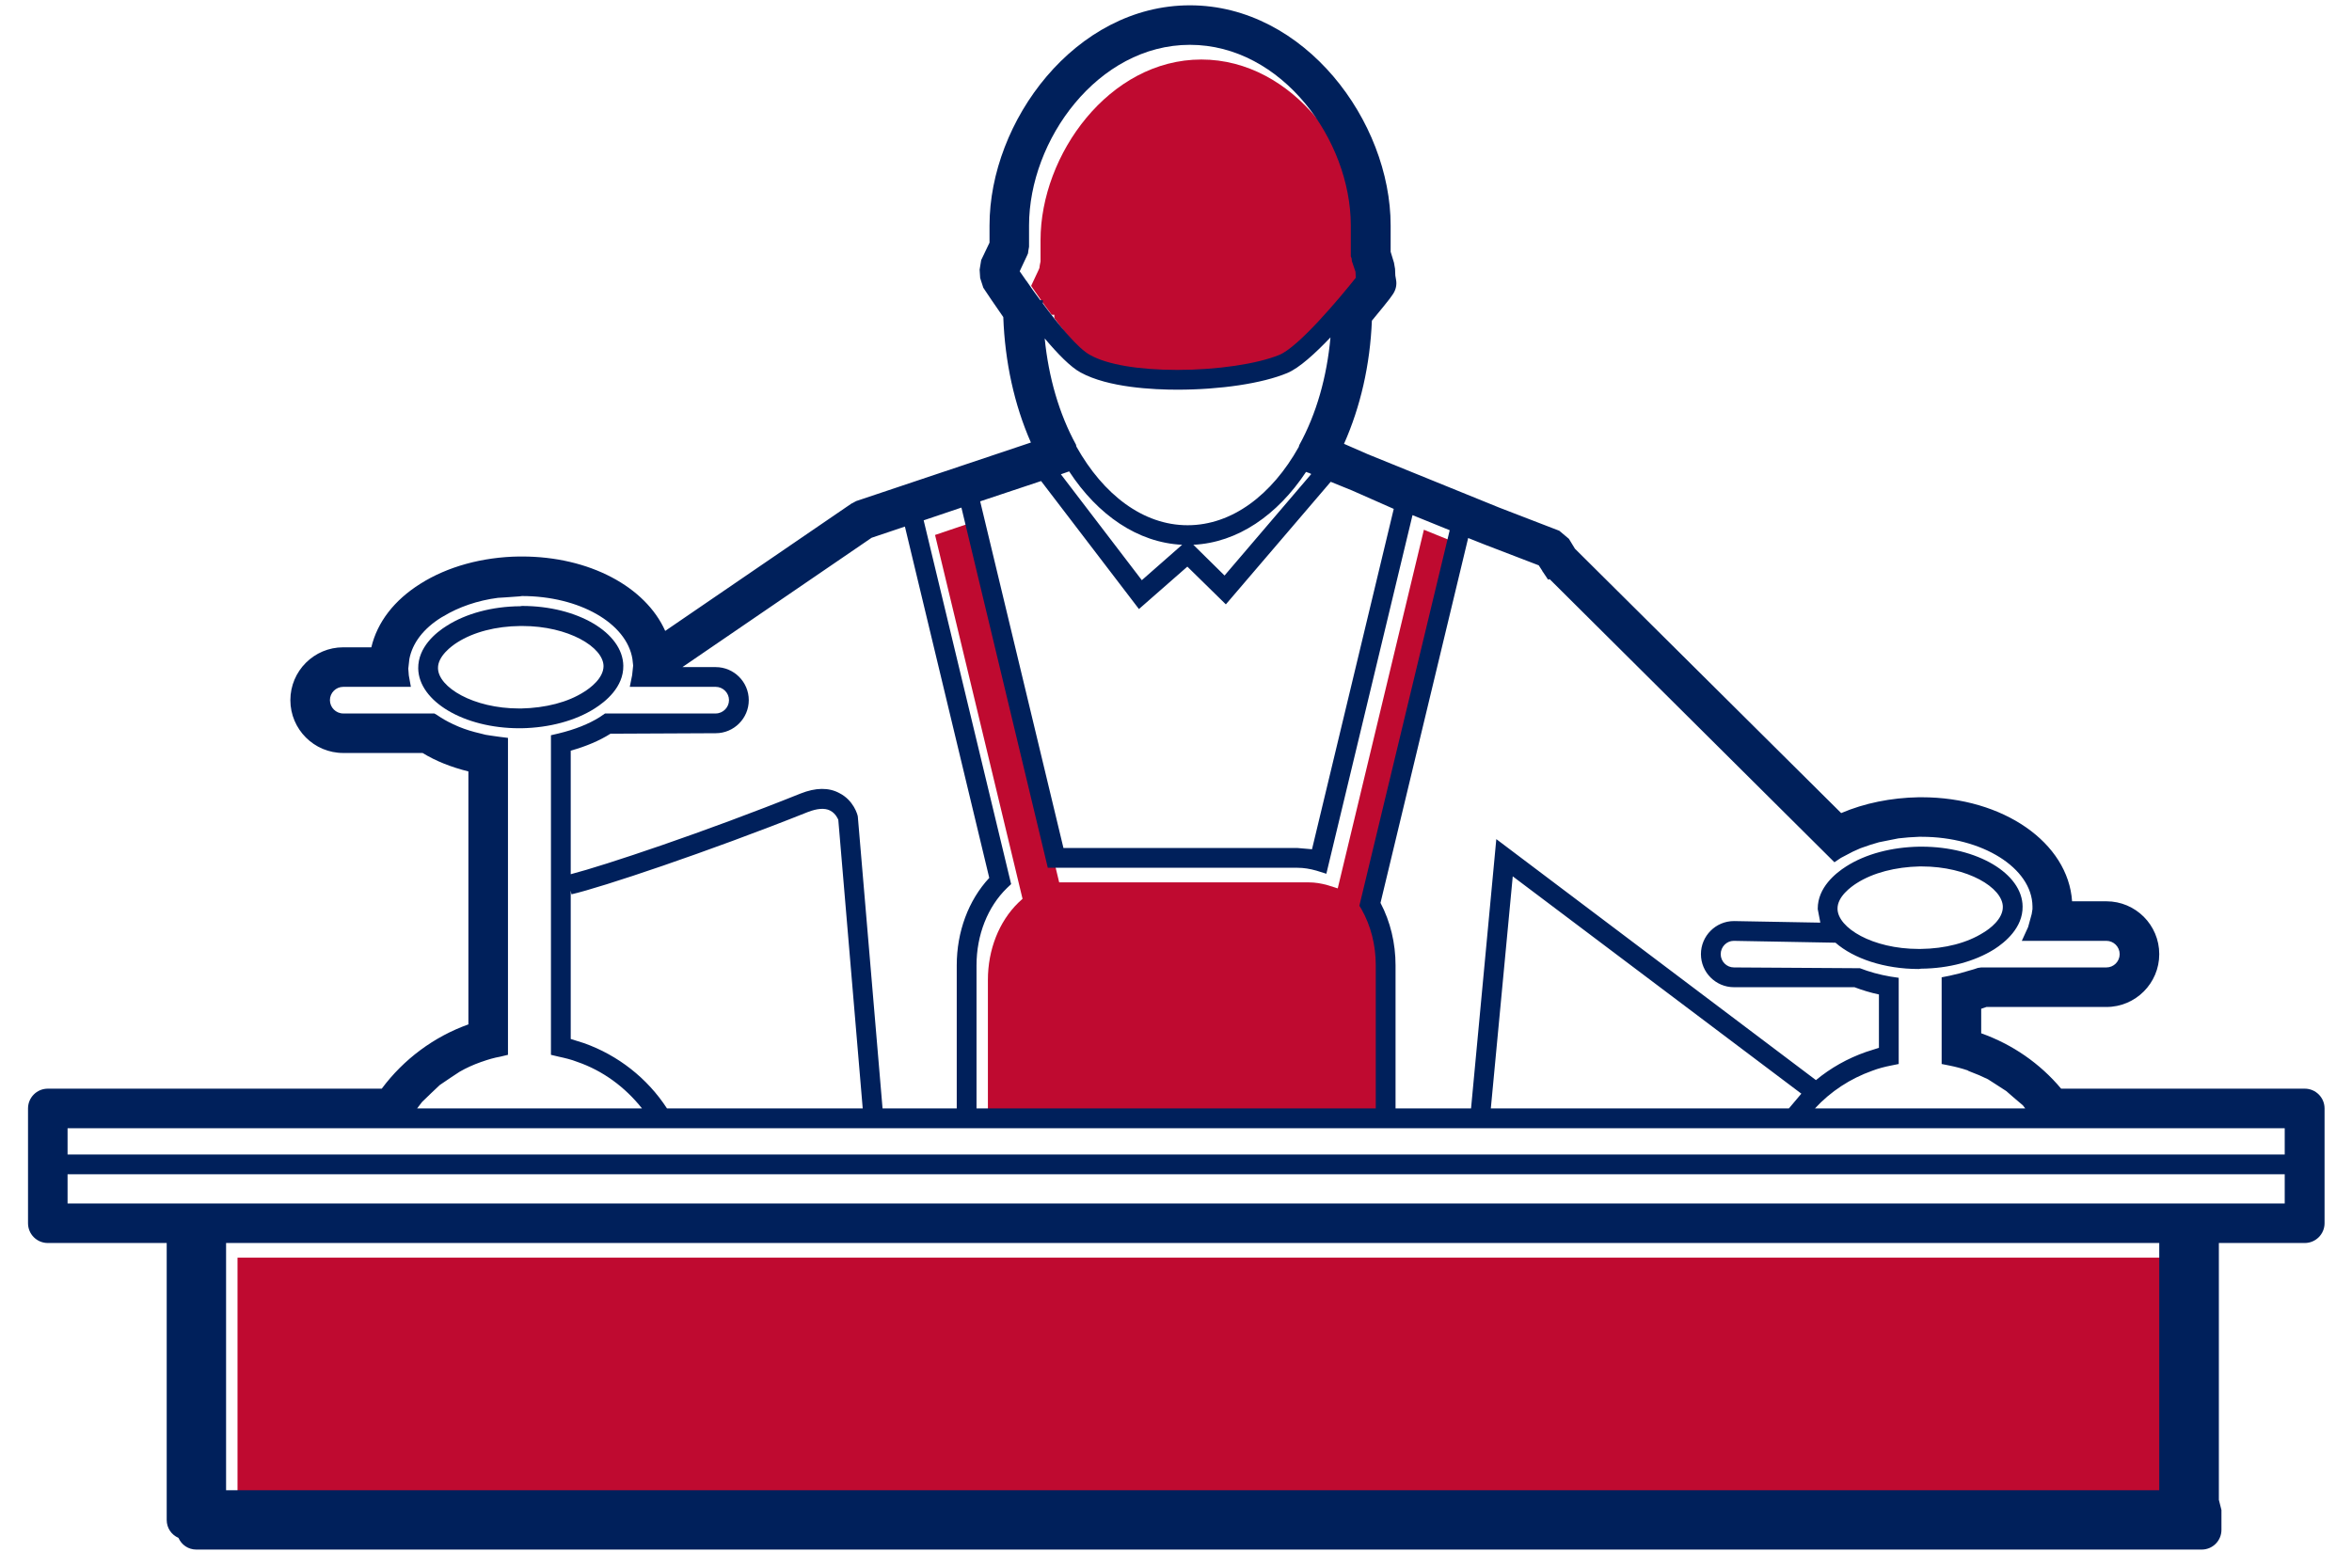
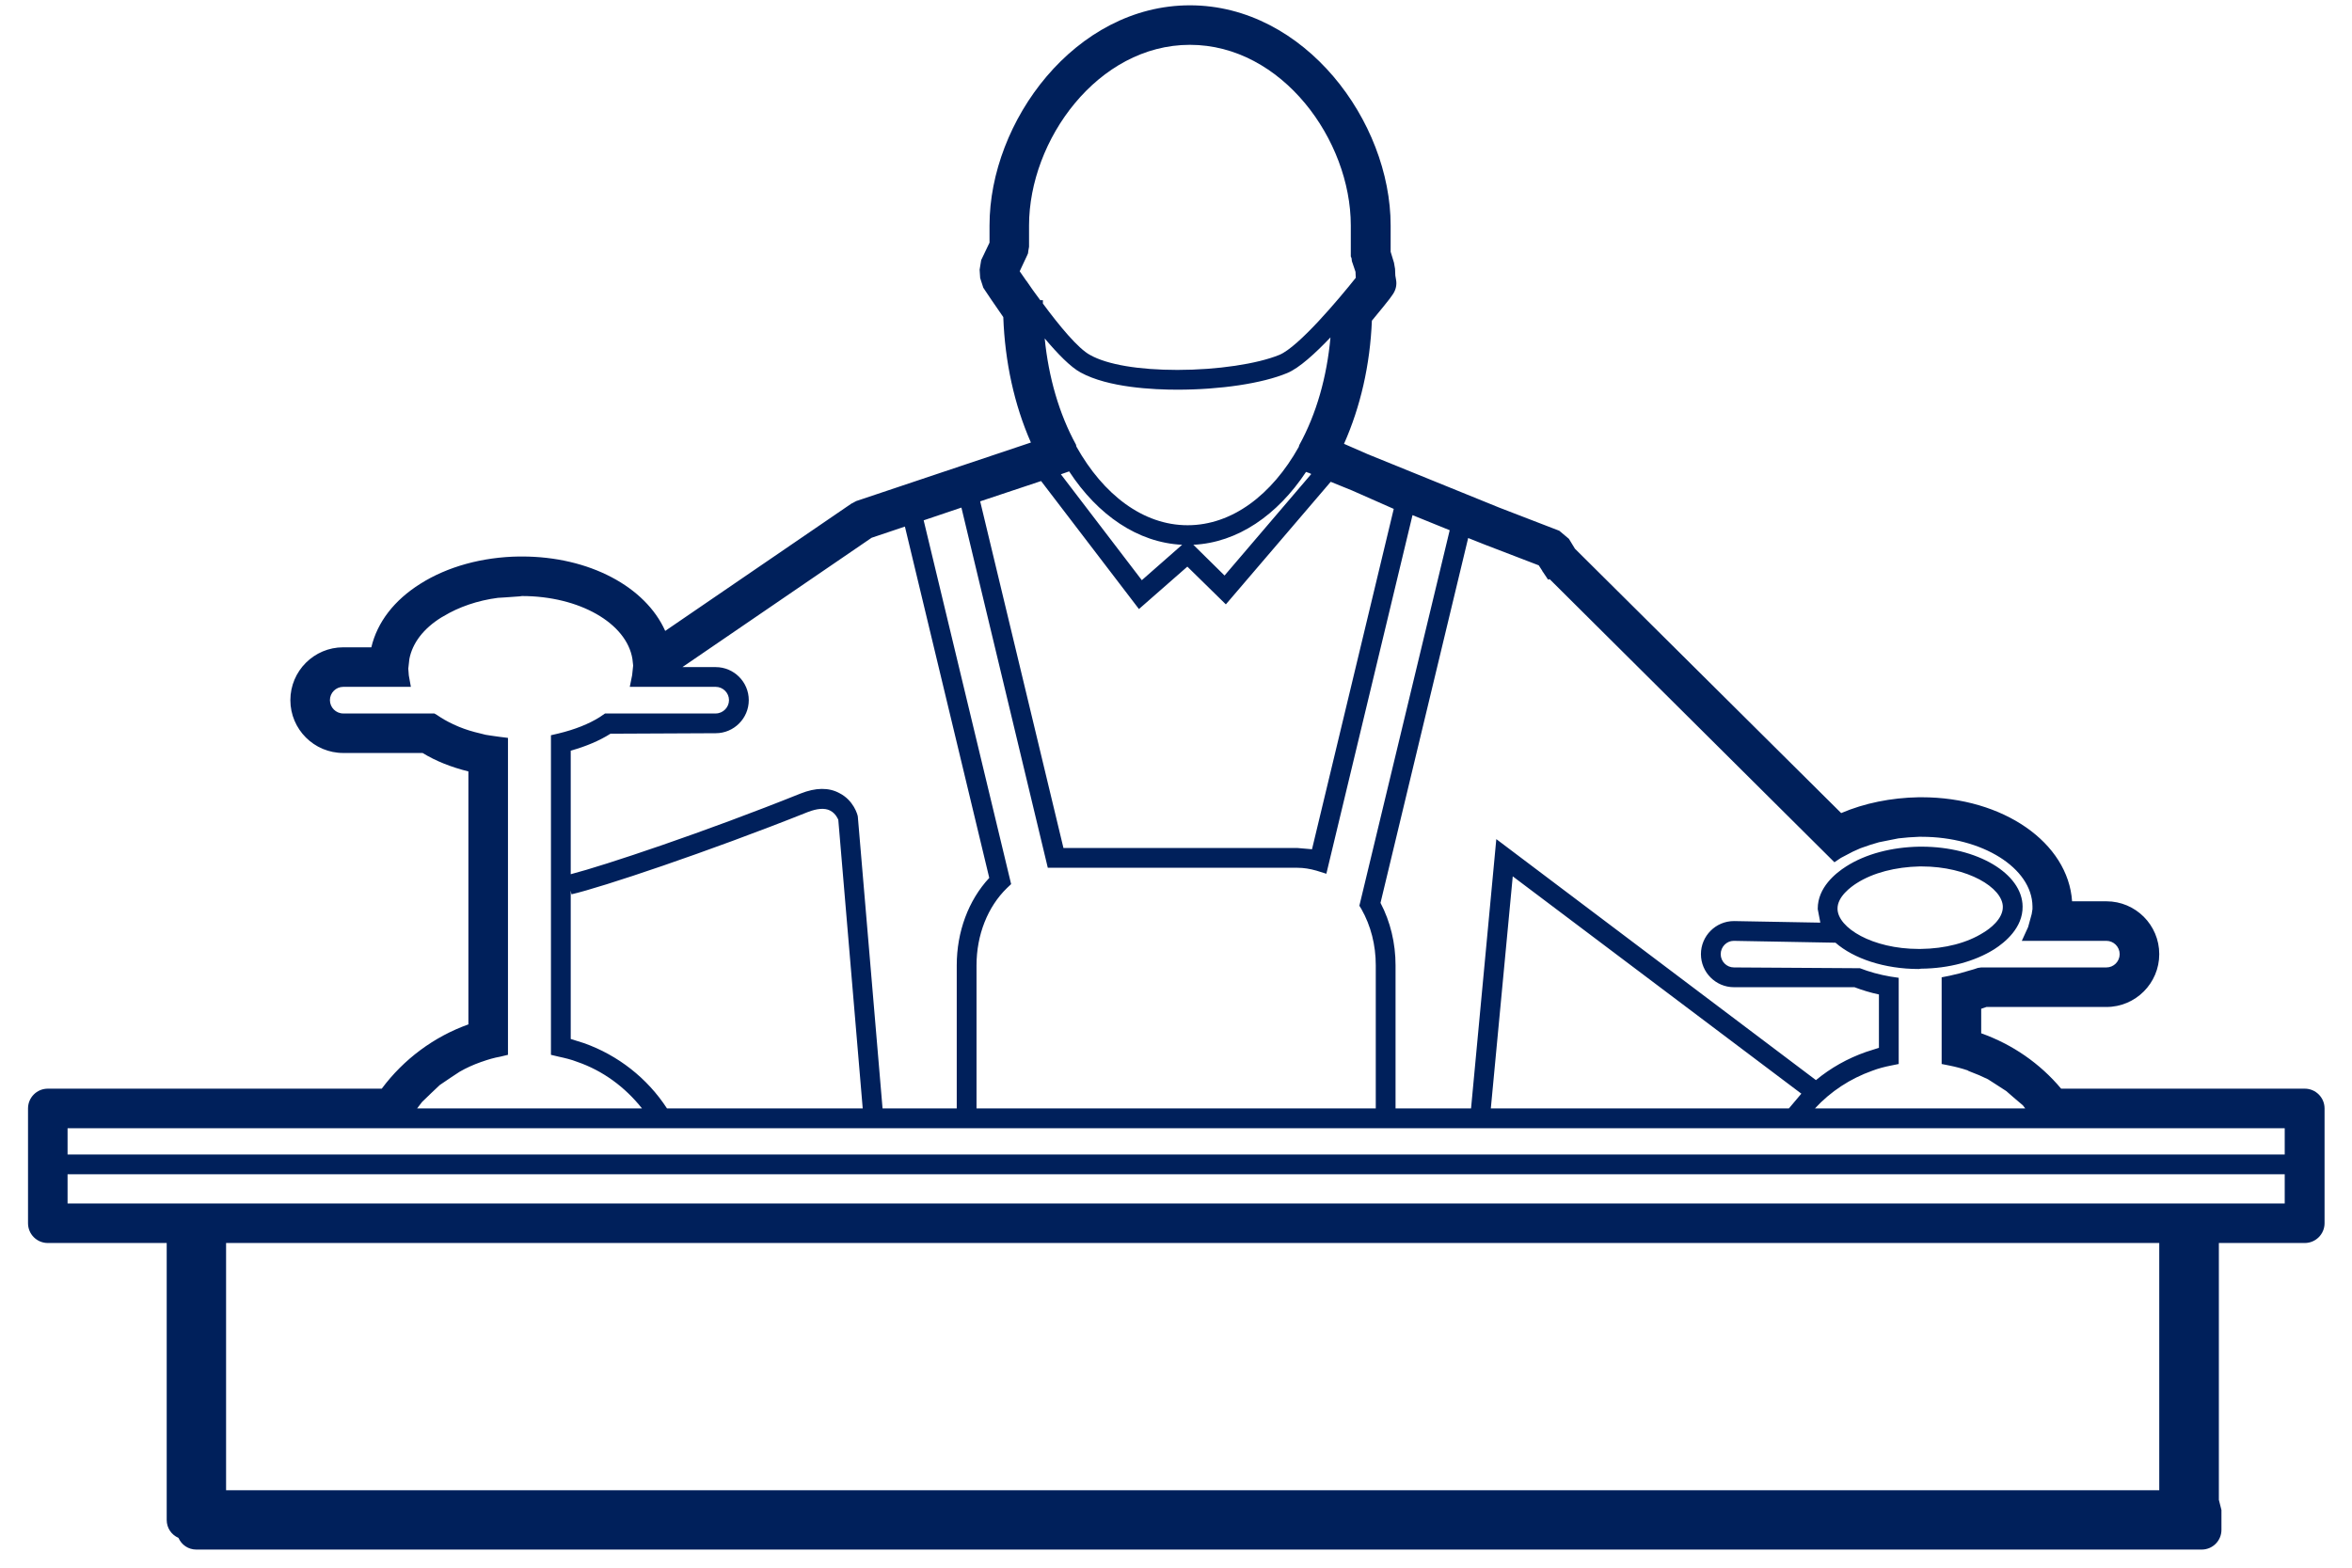
<svg xmlns="http://www.w3.org/2000/svg" width="81" height="54" viewBox="0 0 81 54" fill="none">
-   <path d="M74.756 43.321V51.836H8.18V43.321H74.756Z" fill="#BF0A30" />
-   <path d="M50.318 18.767L47.207 31.702L47.281 31.82C47.603 32.394 47.772 33.056 47.772 33.755V38.685H34.022V33.755C34.022 32.707 34.408 31.74 35.07 31.094L35.215 30.96L32.202 18.427L33.502 17.987L36.477 30.394H45.075C45.29 30.394 45.505 30.429 45.73 30.493L46.07 30.601L49.037 18.247L50.318 18.767Z" fill="#BF0A30" />
-   <path d="M47.074 9.866L47.084 10.072C46.5 10.807 45.12 12.449 44.457 12.726C43.696 13.039 42.314 13.246 40.944 13.246C39.625 13.246 38.532 13.066 37.939 12.734C37.529 12.519 36.864 11.713 36.309 10.959V10.844H36.218C36.039 10.611 35.878 10.378 35.744 10.182L35.736 10.171L35.511 9.847L35.771 9.292L35.797 9.23L35.808 9.142L35.835 9.005V8.271C35.835 5.331 38.199 2.05 41.373 2.05C44.546 2.05 46.913 5.331 46.913 8.271V9.284V9.338L46.94 9.402L46.948 9.499L47.074 9.866Z" fill="#BF0A30" />
  <path d="M25.106 24.117C25.106 23.866 24.898 23.659 24.648 23.659H21.689L21.77 23.257L21.805 22.925L21.78 22.7C21.582 21.464 19.95 20.531 17.977 20.531L17.897 20.542L17.406 20.577L17.146 20.593C16.446 20.684 15.8 20.909 15.28 21.223L15.2 21.268C14.581 21.652 14.203 22.153 14.098 22.7L14.061 23.032L14.079 23.265L14.15 23.659H13.38H11.82C11.568 23.659 11.362 23.866 11.362 24.117C11.362 24.367 11.568 24.576 11.82 24.576H14.75H14.959L15.047 24.627L15.173 24.71C15.351 24.825 15.549 24.924 15.755 25.013L15.819 25.04C16.042 25.131 16.275 25.203 16.545 25.265L16.723 25.31L16.894 25.337L17.197 25.38L17.494 25.417V26.018V35.788V36.334L17.226 36.398C17.02 36.434 16.811 36.495 16.607 36.568L16.58 36.576L16.553 36.586C16.302 36.675 16.06 36.784 15.827 36.918L15.53 37.114L15.146 37.374L14.859 37.645L14.535 37.958L14.364 38.181H22.11C21.528 37.447 20.765 36.881 19.878 36.576C19.673 36.495 19.456 36.444 19.242 36.398L18.974 36.334V25.326L19.234 25.265C19.789 25.131 20.274 24.941 20.657 24.699L20.837 24.576H24.648C24.898 24.576 25.106 24.367 25.106 24.117ZM29.711 38.181L28.87 28.24C28.87 28.24 28.789 28.017 28.583 27.918C28.403 27.827 28.143 27.846 27.819 27.972C24.378 29.344 20.703 30.572 19.681 30.805L19.655 30.679V35.788L20.113 35.932C21.276 36.345 22.29 37.133 22.971 38.181H29.711ZM34.069 30.239L31.164 18.138L30.017 18.524L23.501 22.979H24.648C25.275 22.979 25.787 23.49 25.787 24.117C25.787 24.745 25.275 25.256 24.648 25.256L21.025 25.273C20.641 25.516 20.175 25.712 19.655 25.857V30.113C20.802 29.818 24.289 28.653 27.57 27.334C28.09 27.128 28.537 27.12 28.905 27.318C29.398 27.567 29.534 28.062 29.542 28.124L30.394 38.181H32.949V33.252C32.949 32.096 33.351 31.011 34.069 30.239ZM39.323 19.985L40.711 18.765C39.186 18.693 37.806 17.744 36.82 16.237L36.535 16.337L39.323 19.985ZM44.745 15.332C45.337 14.257 45.696 12.984 45.82 11.622C45.3 12.168 44.745 12.678 44.332 12.849C43.472 13.209 42.019 13.423 40.55 13.423C39.717 13.423 38.165 13.351 37.216 12.831C36.865 12.643 36.417 12.177 35.978 11.657C36.112 12.992 36.471 14.248 37.055 15.315L37.071 15.385C37.996 17.036 39.366 18.092 40.899 18.092C42.432 18.092 43.804 17.044 44.727 15.396L44.745 15.332ZM42.172 19.824L45.158 16.328L45.085 16.291H45.077L44.978 16.256C43.992 17.744 42.62 18.693 41.097 18.765L42.172 19.824ZM46.691 9.569L46.682 9.362L46.557 8.995L46.546 8.896L46.52 8.834V8.778V7.767C46.52 4.827 44.153 1.544 40.979 1.544C37.806 1.544 35.439 4.827 35.439 7.767V8.502L35.415 8.636L35.404 8.725L35.377 8.789L35.117 9.344L35.34 9.666L35.351 9.676C35.485 9.874 35.646 10.105 35.825 10.34H35.916V10.456C36.471 11.209 37.135 12.016 37.546 12.23C38.138 12.563 39.232 12.742 40.55 12.742C41.92 12.742 43.301 12.536 44.064 12.222C44.727 11.944 46.107 10.303 46.691 9.569ZM45.184 29.253L47.999 17.529L46.557 16.892L45.828 16.596L42.217 20.818L40.891 19.518L39.224 20.979L35.854 16.57L33.756 17.269L36.624 29.21H44.683L45.184 29.253ZM46.815 31.199L49.926 18.264L48.645 17.744L45.678 30.097L45.337 29.99C45.112 29.926 44.898 29.891 44.683 29.891H36.085L33.11 17.484L31.81 17.923L34.822 30.454L34.678 30.59C34.016 31.234 33.63 32.202 33.63 33.252V38.181H47.38V33.252C47.38 32.552 47.211 31.89 46.887 31.316L46.815 31.199ZM61.607 38.181L62.036 37.672L52.097 30.186L51.342 38.181H61.607ZM68.311 32.121C68.519 31.997 68.983 31.657 68.975 31.234C68.967 30.58 67.774 29.845 66.179 29.845H66.107C65.282 29.864 64.512 30.06 63.947 30.419C63.748 30.545 63.274 30.885 63.282 31.306C63.292 31.96 64.483 32.687 66.08 32.687H66.142C66.984 32.678 67.747 32.48 68.311 32.121ZM72.999 32.866C72.999 32.616 72.794 32.408 72.543 32.408H70.626H69.629L69.846 31.933L69.969 31.486L69.996 31.316V31.217C69.98 29.899 68.267 28.824 66.179 28.824H66.088C65.847 28.832 65.614 28.851 65.381 28.878L65.112 28.931L64.708 29.012L64.413 29.1L64.072 29.218L63.812 29.334L63.4 29.55L63.175 29.701L53.368 19.949L53.314 19.966L53.135 19.698L53.126 19.689L53.108 19.652L52.992 19.473L51.218 18.792L51.127 18.757L50.562 18.532L47.543 31.1C47.883 31.746 48.061 32.49 48.061 33.252V38.181H50.661L51.531 28.904L62.539 37.205C63.049 36.784 63.623 36.46 64.26 36.236L64.708 36.093V34.255C64.413 34.193 64.126 34.104 63.866 34.005H59.715C59.087 34.005 58.578 33.493 58.578 32.866C58.578 32.239 59.087 31.727 59.715 31.727L62.69 31.781L62.601 31.316V31.298C62.601 30.572 63.212 30.078 63.579 29.845C64.252 29.414 65.147 29.181 66.097 29.164H66.179C68.088 29.164 69.648 30.087 69.656 31.226C69.666 31.96 69.047 32.462 68.68 32.697C68.007 33.118 67.12 33.359 66.16 33.367L66.08 33.378C64.896 33.378 63.837 33.019 63.212 32.472L59.706 32.408C59.463 32.408 59.259 32.616 59.259 32.866C59.259 33.118 59.463 33.324 59.715 33.324L64.054 33.351C64.376 33.477 64.727 33.574 65.102 33.638L65.389 33.681V36.65L65.121 36.704C64.906 36.747 64.692 36.801 64.483 36.881C63.722 37.152 63.049 37.591 62.504 38.181H69.747L69.666 38.074L69.35 37.806L69.091 37.581L68.734 37.35L68.463 37.176C68.267 37.079 68.061 36.991 67.844 36.91L67.774 36.881V36.873C67.559 36.801 67.353 36.747 67.139 36.704L66.868 36.65V36.093V34.22V33.664L67.147 33.609L67.487 33.528L67.98 33.386L68.115 33.341L68.23 33.324H68.294H72.543C72.794 33.324 72.999 33.118 72.999 32.866ZM74.362 51.333V42.816H7.786V51.333H74.362ZM78.683 39.768V38.862H2.327V39.768H78.683ZM78.683 41.454V40.449H2.327V41.454H6.422H7.105H78.683ZM80.055 38.181V42.135C80.055 42.51 79.75 42.816 79.374 42.816H76.415V51.663L76.504 52.014V52.695C76.504 53.072 76.201 53.376 75.823 53.376H6.763C6.486 53.376 6.253 53.215 6.146 52.973C5.902 52.866 5.741 52.633 5.741 52.354V42.816H1.646C1.268 42.816 0.965 42.51 0.965 42.135V38.181C0.965 37.806 1.268 37.5 1.646 37.5H13.147C13.9 36.487 14.948 35.707 16.131 35.286V26.573C15.53 26.422 15.01 26.216 14.554 25.937H11.82C10.815 25.937 10 25.12 10 24.117C10 23.113 10.815 22.297 11.82 22.297H12.788C12.994 21.429 13.576 20.674 14.474 20.11C15.406 19.518 16.615 19.186 17.88 19.169H17.977C20.292 19.169 22.228 20.209 22.909 21.732L29.317 17.35L29.489 17.259L35.503 15.243C34.93 13.943 34.608 12.464 34.552 10.922C34.23 10.456 33.978 10.089 33.916 9.99L33.863 9.909L33.756 9.577L33.737 9.29L33.791 8.958L34.078 8.358V7.767C34.078 4.181 37.026 0.183 40.979 0.183C44.933 0.183 47.892 4.181 47.892 7.767V8.673L48.007 9.049L48.044 9.263L48.053 9.488L48.079 9.641C48.114 9.829 48.061 10.017 47.945 10.169L47.855 10.295C47.793 10.376 47.559 10.671 47.246 11.046C47.184 12.571 46.852 14.015 46.286 15.288L47.103 15.645L51.63 17.484L53.7 18.282L54.032 18.561L54.239 18.901L63.408 28.007C64.207 27.666 65.121 27.479 66.08 27.462H66.179C68.993 27.462 71.226 29.03 71.36 31.046H72.543C73.547 31.046 74.362 31.861 74.362 32.866C74.362 33.869 73.547 34.686 72.543 34.686H68.41L68.23 34.748V35.592C69.307 35.975 70.256 36.632 70.983 37.5H79.374C79.75 37.5 80.055 37.806 80.055 38.181Z" fill="#00205B" />
-   <path d="M20.115 23.831C20.319 23.705 20.785 23.364 20.785 22.943C20.777 22.289 19.576 21.563 17.99 21.563H17.917C17.084 21.571 16.312 21.769 15.749 22.128C15.551 22.252 15.076 22.603 15.084 23.016C15.093 23.67 16.296 24.404 17.882 24.404H17.952C18.788 24.386 19.558 24.19 20.115 23.831ZM21.466 22.933C21.477 23.67 20.849 24.171 20.48 24.404C19.818 24.825 18.92 25.067 17.963 25.085H17.882C15.982 25.085 14.422 24.161 14.403 23.024C14.395 22.289 15.012 21.788 15.39 21.553C16.052 21.132 16.95 20.89 17.909 20.882L17.979 20.872C19.89 20.872 21.45 21.794 21.466 22.933Z" fill="#00205B" />
</svg>